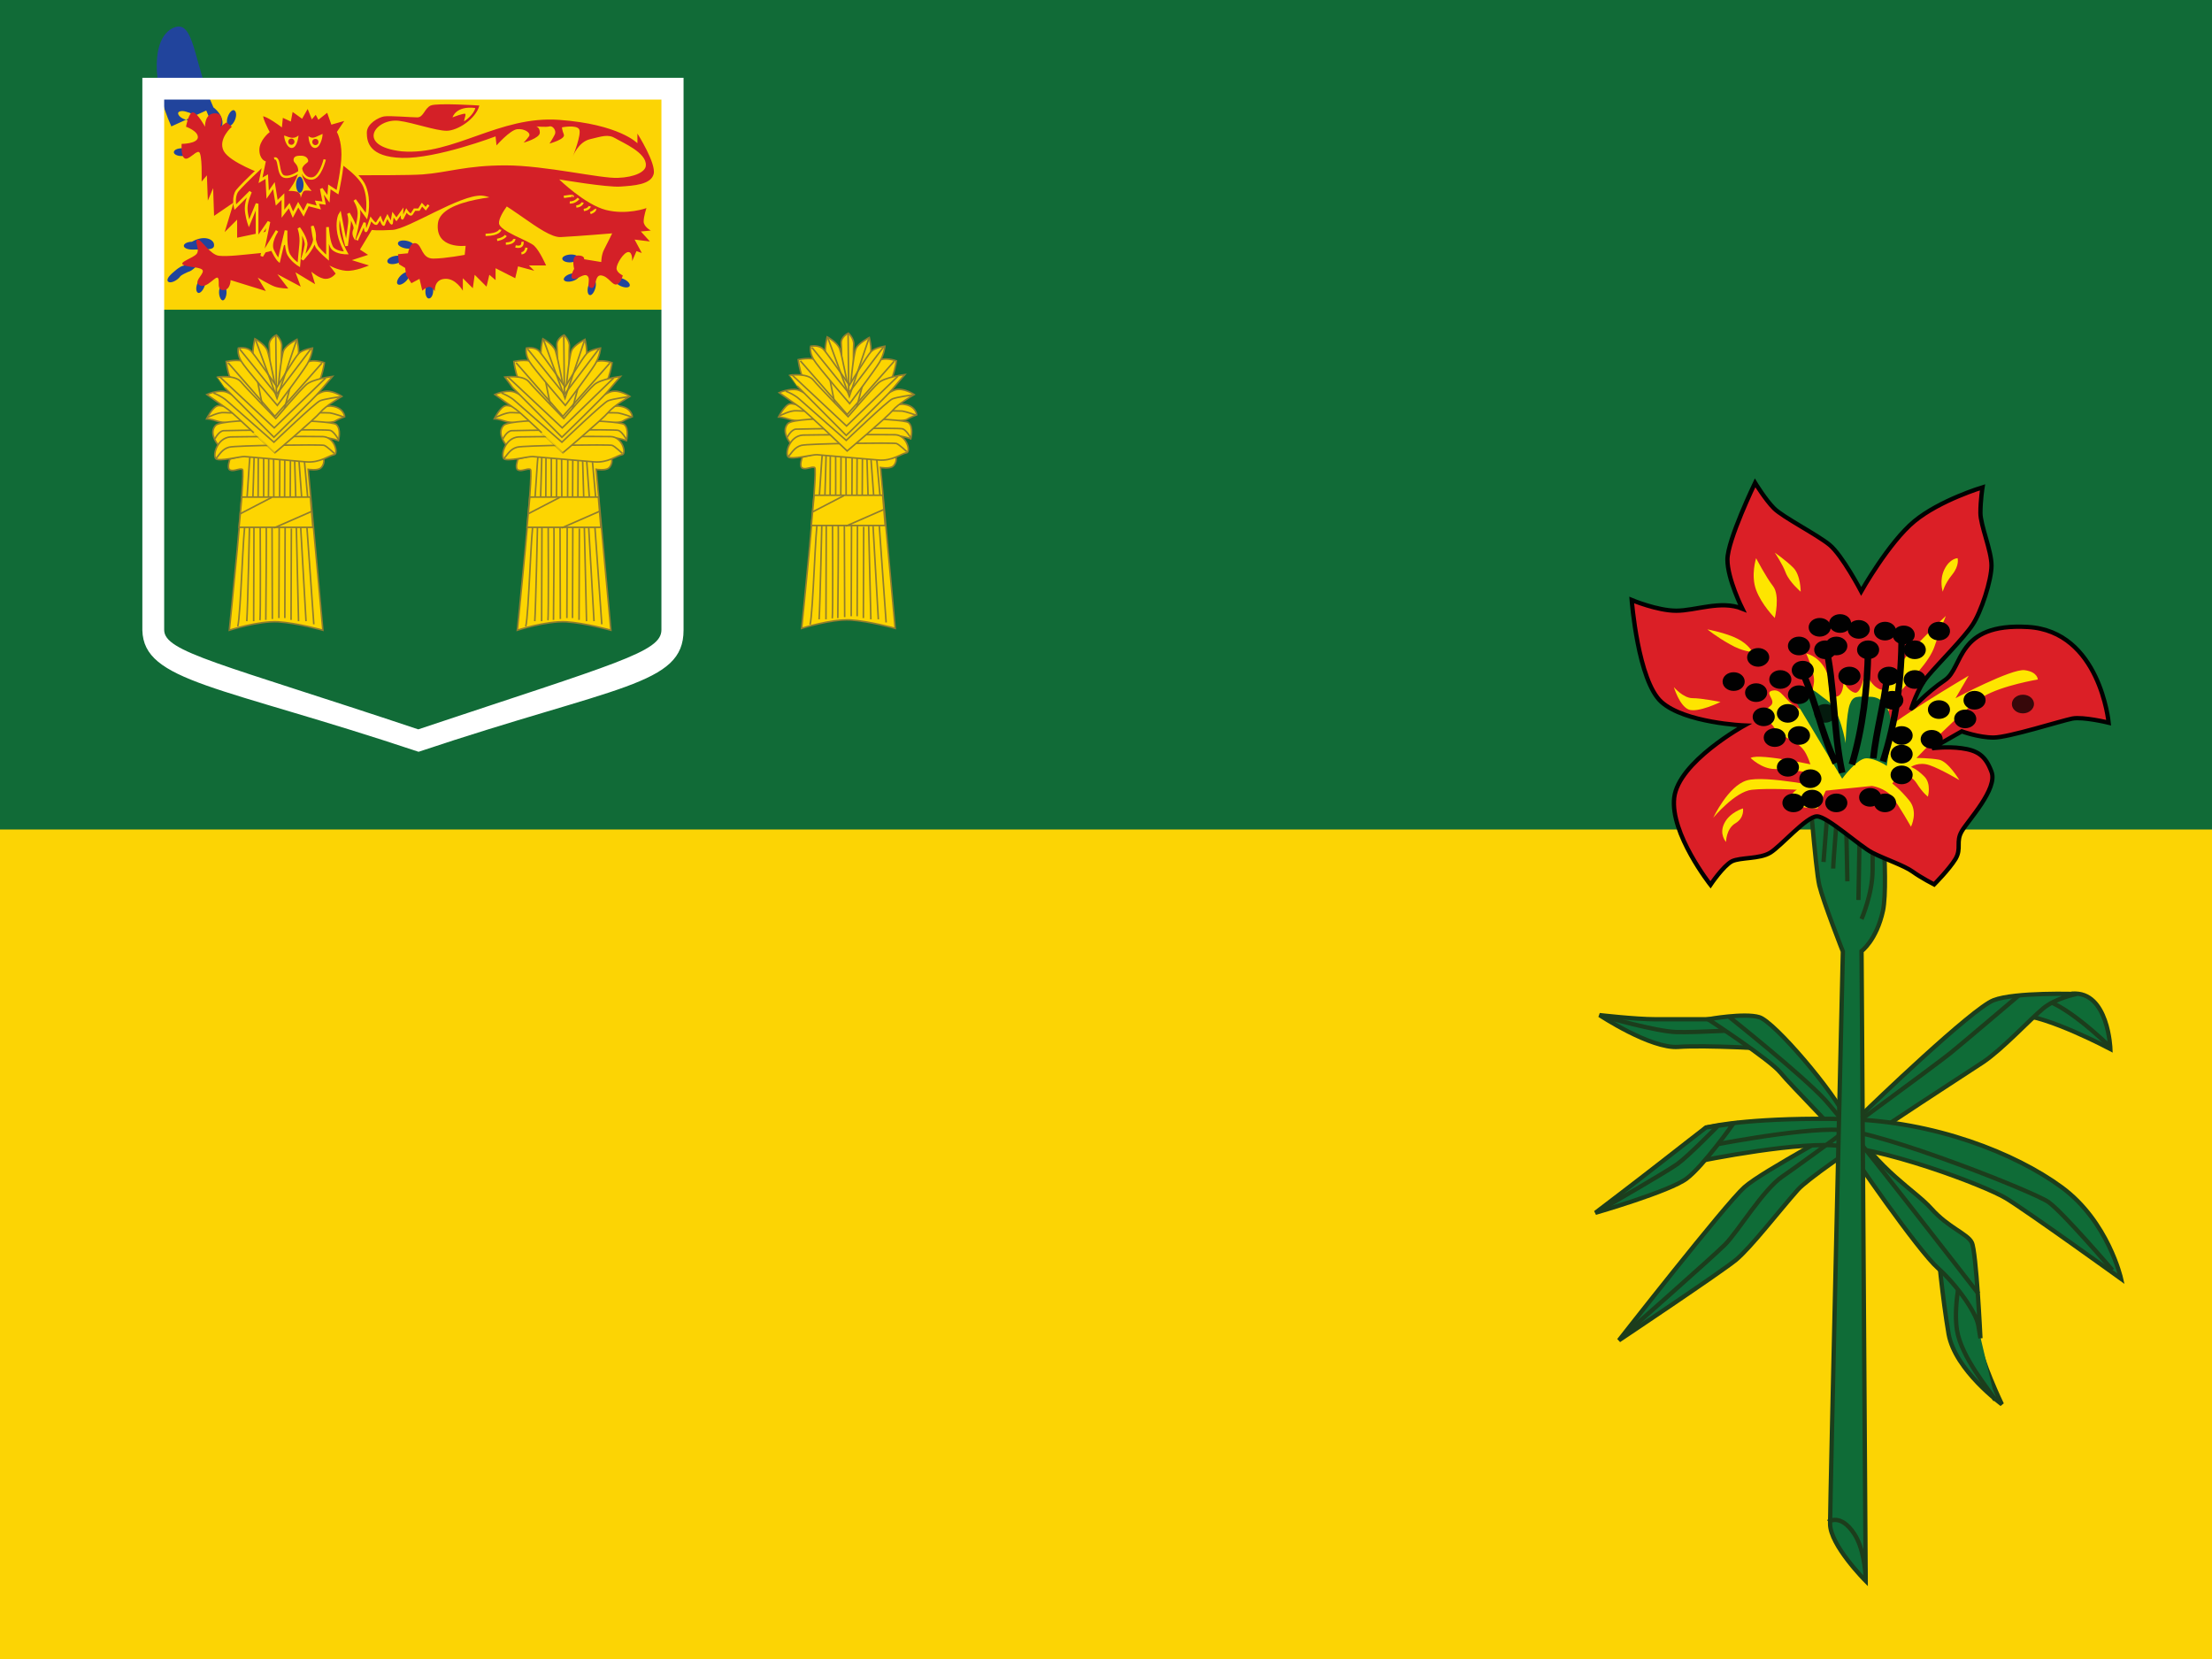
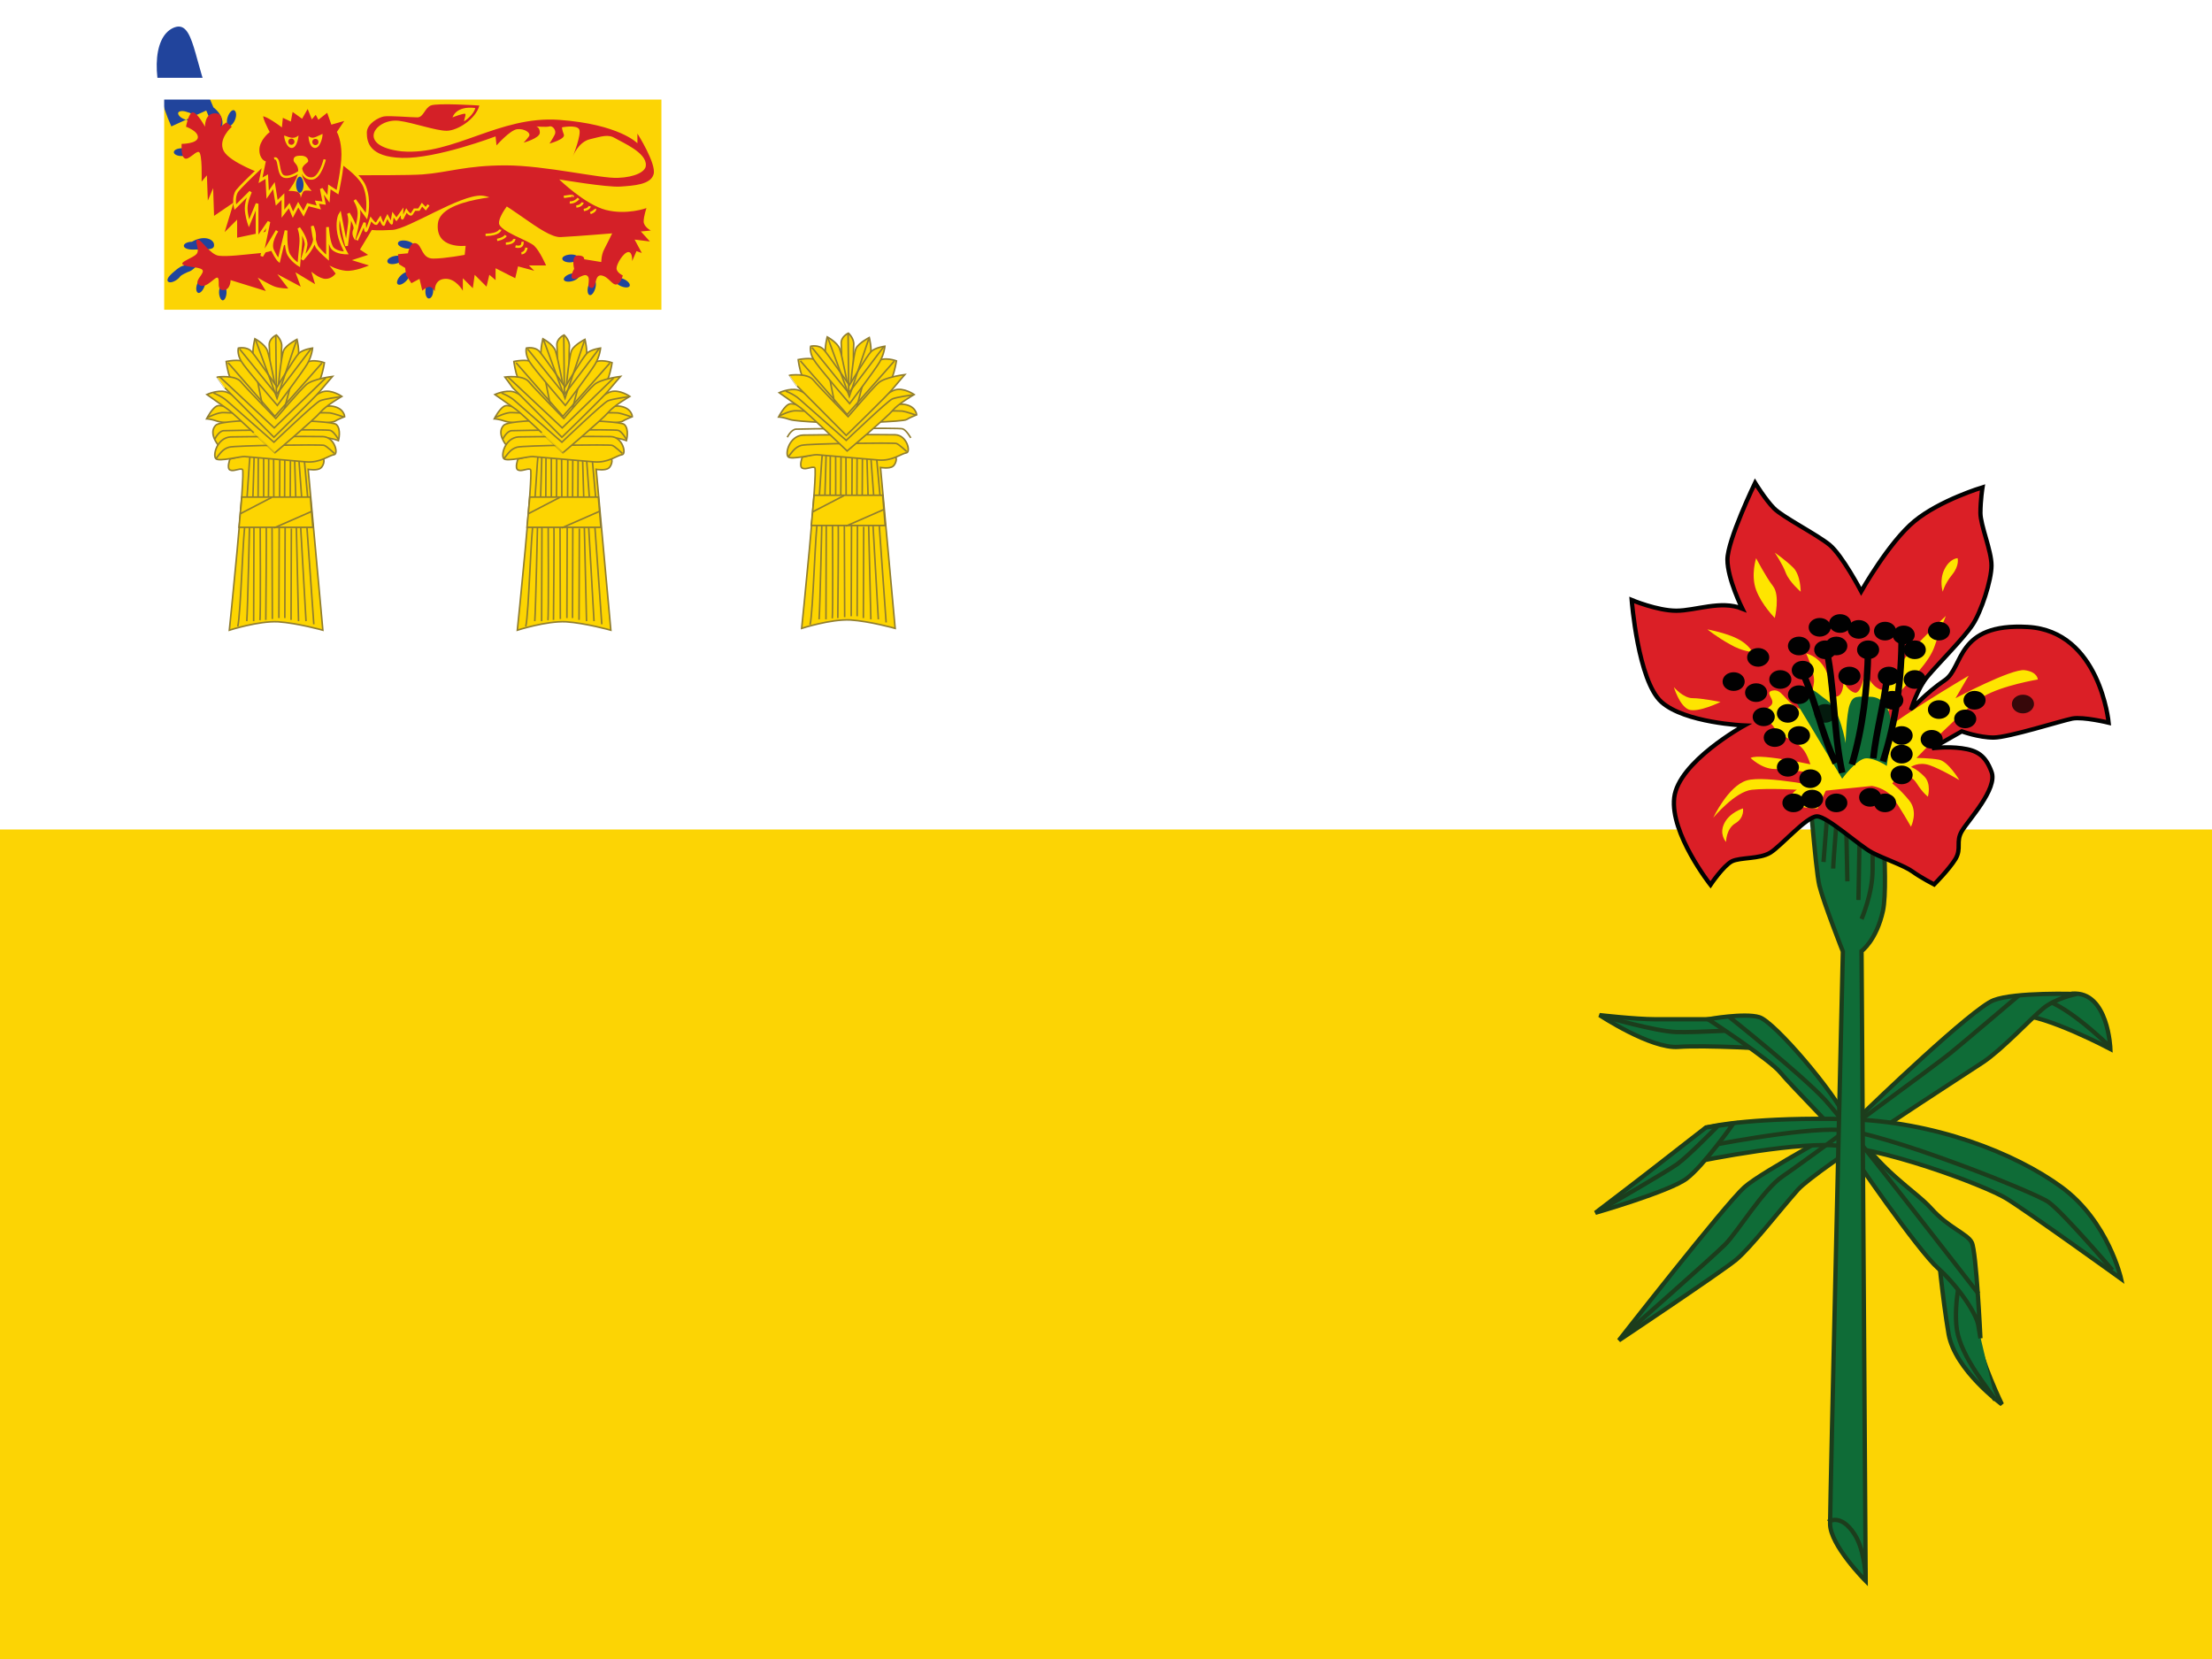
<svg xmlns="http://www.w3.org/2000/svg" version="1.1" id="Layer_1" x="0px" y="0px" viewBox="0 0 640 480" style="enable-background:new 0 0 640 480;" xml:space="preserve">
  <style type="text/css">
	.st0{fill-rule:evenodd;clip-rule:evenodd;fill:#116B37;}
	.st1{fill-rule:evenodd;clip-rule:evenodd;fill:#FCD404;}
	.st2{fill:none;stroke:#010101;stroke-width:1.898;}
	.st3{fill-rule:evenodd;clip-rule:evenodd;fill:#0F6C37;stroke:#1C3D1C;stroke-width:1.246;}
	.st4{fill:none;stroke:#1C3D1C;stroke-width:1.246;}
	.st5{fill-rule:evenodd;clip-rule:evenodd;fill:#DB1F26;stroke:#010101;stroke-width:1.246;}
	.st6{fill-rule:evenodd;clip-rule:evenodd;fill:#FEE500;}
	.st7{fill-rule:evenodd;clip-rule:evenodd;fill:#0F6C37;}
	.st8{fill-rule:evenodd;clip-rule:evenodd;fill:#010101;}
	.st9{fill-rule:evenodd;clip-rule:evenodd;fill:#010101;fill-opacity:0.75;}
	.st10{fill-rule:evenodd;clip-rule:evenodd;fill:#FDD501;stroke:#907D2F;stroke-width:0.5;}
	.st11{fill:none;stroke:#907D2F;stroke-width:0.5;}
	.st12{fill-rule:evenodd;clip-rule:evenodd;fill:#21449C;}
	.st13{fill-rule:evenodd;clip-rule:evenodd;fill:#D42027;}
	.st14{fill-rule:evenodd;clip-rule:evenodd;fill:#D42027;stroke:#FDD501;stroke-width:0.875;}
	.st15{fill:none;stroke:#FDD501;stroke-width:0.75;}
	.st16{fill-rule:evenodd;clip-rule:evenodd;fill:#FDD501;}
	.st17{fill-rule:evenodd;clip-rule:evenodd;fill:#FFFFFF;}
</style>
  <g>
-     <path class="st0" d="M0,0h640.2v480H0V0z" />
+     <path class="st0" d="M0,0v480H0V0z" />
    <path class="st1" d="M0,240h640.2v240H0V240z" />
    <path class="st2" d="M536.2,222.6l-4.9-38.3" />
    <g>
      <path class="st3" d="M579.2,406.3c0,0-13.5-9.8-15.4-20.3c-1.8-10.5-3.1-24.6-3.1-24.6l9.8,5.5c0,0,1.2,14.2,1.8,20.3    C573,393.4,579.2,406.3,579.2,406.3L579.2,406.3z M599.6,287.5c10.4-0.8,11,16,11,16s-18.5-9.8-26.5-9.8S599.6,287.5,599.6,287.5z    " />
      <path class="st4" d="M610.3,302.7c-0.4-0.4-14.1-13.8-20.8-13.7s-6.9,0.3-6.9,0.3" />
      <path class="st3" d="M494.8,294.9h-16c-5.5,0-16-1.2-16-1.2s14.8,9.8,22.8,9.2s27.1,0.6,27.1,0.6l-11.1-8L494.8,294.9z" />
      <path class="st4" d="M464.4,294.2c0,0,14.7,4.2,20.5,4.4s22.2-0.8,22.2-0.8" />
      <path class="st3" d="M577.3,405.1c-1.8-3.1-9.8-12.3-11.1-20.3c-1.2-8,1.8-19.1,1.8-19.1 M468.4,387.8c0,0,30.8-39.4,36.3-44.3    c5.5-4.9,30.8-17.9,33.9-20.9c3.1-3.1,32-30.8,38.2-33.2s24-1.8,24-1.8s-6.2,1.2-9.8,4.3c-3.7,3.1-11.7,11.7-17.2,15.4    c-5.5,3.7-48,30.8-53.6,36.9c-5.5,6.2-13.5,16.6-17.9,20.3C497.9,368.1,468.4,387.8,468.4,387.8L468.4,387.8z" />
      <path class="st3" d="M494.2,294.9c0,0,17.9,11.7,20.9,15.4s17.9,18.5,19.1,20.9s20.9,30.8,26.5,35.7c5.5,4.9,11.1,12.9,11.7,16.6    l0.6,3.7c0,0-1.2-25.2-2.5-27.7c-1.2-2.5-6.8-4.3-11.7-9.8c-4.9-5.5-14.8-10.5-24.6-25.9c-3.1-7.4-20.9-28.3-25.2-29.5    C504.7,293,494.2,294.9,494.2,294.9L494.2,294.9z" />
      <path class="st3" d="M613.7,370c0,0-3.7-16.6-17.2-26.5s-36.9-19.1-62.2-19.7c-25.2-0.6-38.8,1.8-40.6,2.5    c-1.8,0.6-6.2,10.5-6.2,10.5s25.2-5.5,40.6-5.5s46.2,11.7,52.3,15.4S613.7,370,613.7,370L613.7,370z" />
      <path class="st4" d="M470.2,386c0,0,25.2-22.2,28.9-25.9c3.7-3.7,11.1-16,16.6-19.7c5.5-3.7,45.6-33.2,48.6-35.7    c3.1-2.5,19.7-16.6,19.7-16.6" />
      <path class="st4" d="M493,331.8c0,0,27.1-5.5,39.4-4.9s56,17.9,60.3,20.9c4.3,3.1,18.5,19.7,18.5,19.7" />
      <path class="st4" d="M572.4,374.3c0,0-37.6-48.6-44.3-56c-6.8-7.4-27.7-24-27.7-24" />
      <path class="st3" d="M461.6,350.9c0,0,12.9-9.8,18.5-14.2s13.5-10.5,13.5-10.5l7.9-1.1c0,0-8.6,12.2-13.5,15.9    C483.1,344.7,461.6,350.9,461.6,350.9z" />
      <path class="st4" d="M496.9,325.9c0,0-8.4,8.6-11.6,10.9S464,349.5,464,349.5" />
      <path class="st3" d="M539.8,457.4l-1.2-182.2c0,0,4.3-3.1,6.2-11.7c1.8-8.6-1.2-40-1.2-40s-21.5-4.3-20.9-1.8s2.5,29.5,3.7,34.5    c1.2,4.9,6.8,19.1,6.8,19.1s-3.7,159.4-3.7,165.6S539.8,457.4,539.8,457.4L539.8,457.4z" />
      <path class="st4" d="M529,231.6l-1.4,17.8 M530.4,251.3c0-1.8,1.4-18.8,1.4-18.8 M534.5,255l-0.5-25.2 M537.7,260.4l0.5-27.4     M538.6,265.9c0,0,3.2-7.3,3.2-14.2v-16.5 M529,440.3c0,0,3.5-2.6,7.5,3.5c2.7,4.1,3.2,10.6,3.3,12.7" />
    </g>
    <path class="st5" d="M472.1,173.6c0,0,1.8,23.4,8.6,29.5s24,6.8,24,6.8s-19.1,10.5-20.3,20.9s10.5,25.2,10.5,25.2s3.7-5.5,6.2-6.8   c2.5-1.2,8-0.6,11.1-2.5s10.5-10.5,13.5-10.5s12.3,8.6,16,10.5s9.2,3.7,11.7,5.5c2.5,1.8,6.2,3.7,6.2,3.7s4.3-4.3,6.2-7.4   c1.8-3.1,0-4.9,1.8-8c1.8-3.1,10.5-12.3,8.6-17.2c-1.8-4.9-4.3-6.2-8.6-6.8c-4.3-0.6-8.6,0-8.6,0l8.6-4.9c0,0,4.9,1.8,9.2,1.8   c4.3,0,19.7-4.9,22.8-5.5c3.1-0.6,10.5,1.2,10.5,1.2s-2.5-26.5-23.4-27.7c-20.9-1.2-18.5,11.7-24,15.4c-5.5,3.7-9.8,8.6-9.8,8.6   s1.8-6.2,4.9-9.8c3.1-3.7,10.5-11.1,12.9-14.8c2.5-3.7,5.5-12.9,5.5-17.2S573,152,573,148.4c0-3.7,0.6-7.4,0.6-7.4   s-12.3,3.7-19.7,9.8s-15.4,20.3-15.4,20.3s-5.5-10.5-9.2-13.5s-13.5-8-16-10.5c-2.5-2.5-5.5-7.4-5.5-7.4s-8,16.6-8,22.2   s4.3,14.2,4.3,14.2c-6.2-2.5-13.5,0.6-19.1,0.6C479.5,176.7,472.1,173.6,472.1,173.6L472.1,173.6z" />
    <path class="st6" d="M495.7,236.6c0,0,4.3-9.2,9.7-10.8c5.4-1.6,23.2,2.2,23.2,2.2l-2.7,5.9c0,0-7,0-7.6-2.2   c-0.5-2.2,1.6-3.2,1.6-3.2s-8.1-0.5-13,0S495.7,236.6,495.7,236.6L495.7,236.6z" />
    <path class="st6" d="M541.6,227.4c0,0,3.8,0.5,5.9,3.2s5.4,8.6,5.4,8.6s2.2-4.3-0.5-7.6s-4.9-4.9-4.9-4.9l2.2-3.2   c0,0,3.2,0.5,4.9,3.2s3.2,3.8,3.2,3.8s1.1-3.8-1.1-5.9c-2.2-2.2-3.8-2.7-3.8-2.7s2.2-1.6,5.4-0.5c3.2,1.1,8.6,4.3,8.6,4.3   s-3.2-5.4-5.9-5.9s-6.5-0.5-6.5-0.5s14-14.6,19.4-17.8s15.7-4.9,15.7-4.9s0-2.2-3.8-2.7s-20,8.1-20,8.1l3.8-6.5   c0,0-23.8,14-26.5,17.8c-2.7,3.8,4.3-10.3,7-13.5s8.1-8.1,9.7-13c1.6-4.9,3.2-8.6,3.2-8.6s-10.3,9.7-12.4,13s-3.8,9.7-7,8.1   c-3.2-1.6-3.8-5.9-3.8-5.9s-1.1,7.6-3.2,7s-3.2-3.2-3.2-3.2s0,4.9-2.7,4.3s-0.5-4.3-2.7-8.1c-2.2-3.8-5.4-4.3-5.4-4.3   s2.7,5.9,2.2,8.6s-1.1,9.2-4.9,7c-3.8-2.2-4.3-5.4-7-4.9s1.1,2.7-0.5,4.3c-1.6,1.6-4.9,2.7-4.9,2.7s3.8,0.5,5.9,3.8s7,3.2,9.2,7.6   s3.2,10.8,3.2,10.8L541.6,227.4L541.6,227.4z" />
    <path class="st7" d="M520,203.7l13,21.6c0,0,4.3-5.9,7-5.9s5.9,2.2,5.9,2.2s1.6-10.3,1.1-13.5c-0.5-3.2-2.2-6.5-5.9-6.5   s-4.9-0.5-5.9,2.2S534,215,534,215s-1.6-9.7-5.4-12.4s-3.8-3.8-6.5-2.2S520,203.7,520,203.7L520,203.7z" />
    <path class="st6" d="M506.5,219.3c0,0,3.2,3.2,7,3.2c3.8,0,14.6,1.6,14.6,1.6l-0.5-2.2C527.5,222,509.2,217.7,506.5,219.3z    M504.3,233.9c0,0-3.8,1.1-5.4,4.3s0.5,5.4,0.5,5.4s0-3.8,2.7-5.4C504.8,236.6,504.3,233.9,504.3,233.9z M484.3,198.8   c0,0,2.7,3.2,5.4,3.2s8.1,1.1,8.1,1.1s-6.5,3.2-9.2,2.2C485.9,204.2,484.3,198.8,484.3,198.8L484.3,198.8z M494,182.1   c0,0,2.7,2.2,6.5,4.3c3.8,2.2,6.5,2.2,6.5,2.2s-1.1-2.2-4.3-3.8C499.4,183.1,494,182.1,494,182.1z M508.1,161.5c0,0-1.6,4.9,0,9.2   s5.4,8.1,5.4,8.1s1.6-6.5-0.5-9.2S508.1,161.5,508.1,161.5z M513.5,159.9c0,0,2.2,3.2,3.2,5.9c1.1,2.7,4.3,5.4,4.3,5.4s0-4.9-2.2-7   C516.7,162.1,513.5,159.9,513.5,159.9z M566.4,161.5c0,0-2.2,0-3.8,3.2c-1.6,3.2-0.5,6.5-0.5,6.5s0.5-2.2,2.7-4.9   S566.4,161.5,566.4,161.5L566.4,161.5z" />
    <path class="st8" d="M548.6,182.6c0-1.5-1.4-2.7-3.2-2.7s-3.2,1.2-3.2,2.7c0,1.5,1.4,2.7,3.2,2.7   C547.1,185.3,548.6,184.1,548.6,182.6z M543.7,188c0-1.5-1.4-2.7-3.2-2.7s-3.2,1.2-3.2,2.7c0,1.5,1.4,2.7,3.2,2.7   C542.3,190.7,543.7,189.5,543.7,188z" />
    <path class="st8" d="M554,183.7c0-1.5-1.4-2.7-3.2-2.7s-3.2,1.2-3.2,2.7c0,1.5,1.4,2.7,3.2,2.7C552.5,186.4,554,185.2,554,183.7z" />
    <path class="st8" d="M557.2,188c0-1.5-1.4-2.7-3.2-2.7s-3.2,1.2-3.2,2.7c0,1.5,1.4,2.7,3.2,2.7C555.8,190.7,557.2,189.5,557.2,188z    M529.7,181.5c0-1.5-1.4-2.7-3.2-2.7s-3.2,1.2-3.2,2.7c0,1.5,1.4,2.7,3.2,2.7C528.2,184.2,529.7,183,529.7,181.5z" />
    <path class="st8" d="M535.6,180.4c0-1.5-1.4-2.7-3.2-2.7s-3.2,1.2-3.2,2.7c0,1.5,1.4,2.7,3.2,2.7   C534.2,183.1,535.6,181.9,535.6,180.4z" />
    <path class="st8" d="M541,182.1c0-1.5-1.4-2.7-3.2-2.7s-3.2,1.2-3.2,2.7c0,1.5,1.4,2.7,3.2,2.7C539.6,184.8,541,183.5,541,182.1z    M523.7,186.9c0-1.5-1.4-2.7-3.2-2.7s-3.2,1.2-3.2,2.7c0,1.5,1.4,2.7,3.2,2.7C522.3,189.6,523.7,188.4,523.7,186.9z M511.9,190.2   c0-1.5-1.4-2.7-3.2-2.7s-3.2,1.2-3.2,2.7c0,1.5,1.4,2.7,3.2,2.7C510.4,192.9,511.9,191.6,511.9,190.2z M564.2,205.3   c0-1.5-1.4-2.7-3.2-2.7s-3.2,1.2-3.2,2.7c0,1.5,1.4,2.7,3.2,2.7C562.8,208,564.2,206.8,564.2,205.3z M571.8,208   c0-1.5-1.4-2.7-3.2-2.7s-3.2,1.2-3.2,2.7c0,1.5,1.4,2.7,3.2,2.7C570.3,210.7,571.8,209.5,571.8,208z M574.5,202.6   c0-1.5-1.4-2.7-3.2-2.7s-3.2,1.2-3.2,2.7c0,1.5,1.4,2.7,3.2,2.7C573,205.3,574.5,204.1,574.5,202.6z" />
    <path class="st9" d="M588.5,203.7c0-1.5-1.4-2.7-3.2-2.7s-3.2,1.2-3.2,2.7c0,1.5,1.4,2.7,3.2,2.7   C587.1,206.4,588.5,205.1,588.5,203.7z" />
    <path class="st8" d="M520.5,222c0-1.5-1.4-2.7-3.2-2.7s-3.2,1.2-3.2,2.7c0,1.5,1.4,2.7,3.2,2.7C519,224.7,520.5,223.5,520.5,222z    M527,225.3c0-1.5-1.4-2.7-3.2-2.7s-3.2,1.2-3.2,2.7c0,1.5,1.4,2.7,3.2,2.7C525.5,228,527,226.7,527,225.3z M548.6,232.3   c0-1.5-1.4-2.7-3.2-2.7s-3.2,1.2-3.2,2.7c0,1.5,1.4,2.7,3.2,2.7C547.1,235,548.6,233.8,548.6,232.3z" />
    <path class="st8" d="M544.3,230.7c0-1.5-1.4-2.7-3.2-2.7s-3.2,1.2-3.2,2.7c0,1.5,1.4,2.7,3.2,2.7   C542.8,233.4,544.3,232.1,544.3,230.7z M504.8,197.2c0-1.5-1.4-2.7-3.2-2.7s-3.2,1.2-3.2,2.7c0,1.5,1.4,2.7,3.2,2.7   C503.4,199.9,504.8,198.7,504.8,197.2z M511.3,200.4c0-1.5-1.4-2.7-3.2-2.7s-3.2,1.2-3.2,2.7c0,1.5,1.4,2.7,3.2,2.7   C509.9,203.1,511.3,201.9,511.3,200.4z M520.5,206.4c0-1.5-1.4-2.7-3.2-2.7s-3.2,1.2-3.2,2.7c0,1.5,1.4,2.7,3.2,2.7   C519,209.1,520.5,207.8,520.5,206.4z M513.5,207.4c0-1.5-1.4-2.7-3.2-2.7s-3.2,1.2-3.2,2.7c0,1.5,1.4,2.7,3.2,2.7   C512,210.1,513.5,208.9,513.5,207.4z M516.7,213.4c0-1.5-1.4-2.7-3.2-2.7s-3.2,1.2-3.2,2.7c0,1.5,1.4,2.7,3.2,2.7   C515.3,216.1,516.7,214.9,516.7,213.4z M523.7,212.8c0-1.5-1.4-2.7-3.2-2.7s-3.2,1.2-3.2,2.7c0,1.5,1.4,2.7,3.2,2.7   C522.3,215.5,523.7,214.3,523.7,212.8z M518.3,196.6c0-1.5-1.4-2.7-3.2-2.7s-3.2,1.2-3.2,2.7c0,1.5,1.4,2.7,3.2,2.7   C516.9,199.3,518.3,198.1,518.3,196.6z M524.8,193.9c0-1.5-1.4-2.7-3.2-2.7s-3.2,1.2-3.2,2.7c0,1.5,1.4,2.7,3.2,2.7   C523.4,196.6,524.8,195.4,524.8,193.9z M531.3,188c0-1.5-1.4-2.7-3.2-2.7s-3.2,1.2-3.2,2.7c0,1.5,1.4,2.7,3.2,2.7   C529.8,190.7,531.3,189.5,531.3,188z" />
    <path class="st8" d="M534.5,186.9c0-1.5-1.4-2.7-3.2-2.7s-3.2,1.2-3.2,2.7c0,1.5,1.4,2.7,3.2,2.7   C533.1,189.6,534.5,188.4,534.5,186.9z M538.3,195.6c0-1.5-1.4-2.7-3.2-2.7s-3.2,1.2-3.2,2.7c0,1.5,1.4,2.7,3.2,2.7   C536.9,198.3,538.3,197,538.3,195.6z M550.7,202.6c0-1.5-1.4-2.7-3.2-2.7s-3.2,1.2-3.2,2.7c0,1.5,1.4,2.7,3.2,2.7   C549.3,205.3,550.7,204.1,550.7,202.6z M557.2,196.6c0-1.5-1.4-2.7-3.2-2.7s-3.2,1.2-3.2,2.7c0,1.5,1.4,2.7,3.2,2.7   C555.8,199.3,557.2,198.1,557.2,196.6z M564.2,182.6c0-1.5-1.4-2.7-3.2-2.7s-3.2,1.2-3.2,2.7c0,1.5,1.4,2.7,3.2,2.7   C562.8,185.3,564.2,184.1,564.2,182.6z M553.4,224.2c0-1.5-1.4-2.7-3.2-2.7s-3.2,1.2-3.2,2.7c0,1.5,1.4,2.7,3.2,2.7   C552,226.9,553.4,225.7,553.4,224.2z" />
    <path class="st2" d="M542,219.4c0.9-8.1,3.1-15.6,4-23.7" />
    <path class="st8" d="M553.4,218.2c0-1.5-1.4-2.7-3.2-2.7s-3.2,1.2-3.2,2.7c0,1.5,1.4,2.7,3.2,2.7   C552,220.9,553.4,219.7,553.4,218.2z" />
    <path class="st8" d="M553.4,212.8c0-1.5-1.4-2.7-3.2-2.7s-3.2,1.2-3.2,2.7c0,1.5,1.4,2.7,3.2,2.7   C552,215.5,553.4,214.3,553.4,212.8z M522.1,232.3c0-1.5-1.4-2.7-3.2-2.7s-3.2,1.2-3.2,2.7c0,1.5,1.4,2.7,3.2,2.7   C520.7,235,522.1,233.8,522.1,232.3z" />
    <path class="st8" d="M527.5,231.2c0-1.5-1.4-2.7-3.2-2.7s-3.2,1.2-3.2,2.7c0,1.5,1.4,2.7,3.2,2.7   C526.1,233.9,527.5,232.7,527.5,231.2z M534.5,232.3c0-1.5-1.4-2.7-3.2-2.7s-3.2,1.2-3.2,2.7c0,1.5,1.4,2.7,3.2,2.7   C533.1,235,534.5,233.8,534.5,232.3z M523.7,201c0-1.5-1.4-2.7-3.2-2.7s-3.2,1.2-3.2,2.7c0,1.5,1.4,2.7,3.2,2.7   C522.3,203.7,523.7,202.4,523.7,201z" />
    <path class="st9" d="M531.3,206.4c0-1.5-1.4-2.7-3.2-2.7s-3.2,1.2-3.2,2.7c0,1.5,1.4,2.7,3.2,2.7   C529.8,209.1,531.3,207.8,531.3,206.4z" />
    <path class="st2" d="M544.8,220.3c3.7-11.3,5.5-24.1,5.4-36.6" />
    <path class="st8" d="M549.7,195.6c0-1.5-1.4-2.7-3.2-2.7s-3.2,1.2-3.2,2.7c0,1.5,1.4,2.7,3.2,2.7   C548.2,198.3,549.7,197,549.7,195.6z M562.1,213.9c0-1.5-1.4-2.7-3.2-2.7s-3.2,1.2-3.2,2.7c0,1.5,1.4,2.7,3.2,2.7   C560.6,216.6,562.1,215.4,562.1,213.9z" />
    <path class="st2" d="M535.8,221.2c3.2-10.6,4.5-22.1,4.7-33.1 M533,223.6c-2.7-12.6-2-25.1-5-37.8 M531.1,220.8   c-4.3-9.1-5.9-18.7-10.1-27.4" />
    <g transform="translate(-104.847 9.875) scale(.902)">
      <g id="a">
        <path class="st10" d="M189.8,191.2c0,0,5.3-51.2,4.2-51.6c-1.1-0.4-2.8,0.8-4,0.2c-1.1-0.6,0-3.5,0-3.5c1.6-0.5,3.1-0.5,4.7-1.5     c1.6-1,3.2-2.8,4.8-4.2l-4.8-27.6c5.8,6.5,9.3,22.2,10.3,23.3c0.9-1.6,4.1-16.1,10.4-23.8l-4.7,27.6c1.5,1.7,2.5,3.5,3.9,4.4     s3.3,1.7,4.5,1.7c1.6-0.8,1.2,2.1,0,3c-1.1,0.9-4,0.4-4,0.4l4.7,51.6c0,0-8.2-2.3-14.4-2.7C199.1,188.2,189.8,191.2,189.8,191.2     L189.8,191.2z" />
        <path class="st11" d="M194.6,156.5c0.9-2.7,1.5-21.5,2.1-22.9 M197.1,155.3c0.2-2.7,0.7-21.6,0.7-21.6 M192.5,190     c1-4,1.7-31.6,2.5-33.8 M199.1,133.9l-0.1,21.4 M195.4,188.3c0.3-4,0.9-31.7,0.9-31.7 M200.7,155.1c0.2-0.5,0.1-21.1,0.1-21.1      M197.7,156.8l-0.1,31.5 M202.3,155c0-1.5,0.2-19.7,0.1-21 M199.6,188c0.3-0.7,0.1-31,0.1-31 M201.5,187.9c0-2.2,0.3-29,0.1-30.9      M203.5,157.6l0.1,30 M205.8,157.1l-0.1,30.2 M207.7,157l-0.1,30.3 M209.7,158.6l-0.1,29.3 M211.3,158.3l0.7,30 M204,134.4     l0.1,20.4 M212.7,158.3l1.7,30 M206,134.1l-0.1,20.5 M214.7,158.3l2.2,31 M207.6,134l-0.1,20.6 M209.4,135.1l-0.1,19.9      M210.7,134.9l0.6,20.4 M212,134.9l1.5,20.4 M213.7,134.9l1.9,21.1" />
        <path class="st10" d="M203.4,125.4c0,0-15-0.4-17.3-1.2c-2.3-0.8-3.6-0.8-3.6-0.8s1.9-3.8,3.6-4.2s6.3,1.9,6.3,1.9l11.8,4     c0,0,14.1-6.1,18.2-5.8c4.2,0.4,4.4,3.4,4.4,3.4s-2.3,0.9-3.2,1.5C222.5,125,203.4,125.4,203.4,125.4L203.4,125.4z" />
        <path class="st10" d="M186.3,131.9c0,0-3.3-3.8-0.9-6.4c2.4-2.6,37-1.8,38.7-0.3c1.7,1.5,0.7,5.2,0.7,5.2s-1.9-0.8-4.2-0.9     c-2.3-0.2-6.5,3.8-6.5,3.8s-14.4,1.7-15.2,1.3c-0.8-0.4-2.5-5.1-5.5-5.1S186.3,131.9,186.3,131.9L186.3,131.9z" />
        <path class="st10" d="M185.5,136.2c1,1,7.9-0.8,9.2-0.7l19.7,1.7c4.5,0.4,7.4-2.1,9-2.3c1.5-0.2,0.2-5.7-3.6-5.8     c-3.9-0.1-25.4,0-29.6,0.1C185.8,129.5,184.4,135.2,185.5,136.2L185.5,136.2z" />
        <path class="st11" d="M185.2,129.8c0,0,1.2-2.5,2.8-2.6c1.6-0.1,33-0.5,34.2-0.1s2.6,2.9,2.6,2.9" />
        <path class="st10" d="M191.4,112.8c0,0-0.4-0.6-1.3-2.5s-1.3-5.3-1.3-5.3s4.2-0.9,5.9,0.2c1.7,1.1,10.2,10.8,10.2,10.8     s7.2-8.7,9.3-10.4c2.1-1.7,6.1-0.2,6.1-0.2s-0.9,5.9-2.7,7.6c-1.7,1.7-13.9,14.2-13.9,14.2L191.4,112.8L191.4,112.8z" />
        <path class="st10" d="M202.8,113.8c0,0,0-11.6-0.2-13.9c-0.2-2.3,2.3-3.4,2.3-3.4s1.9,1.7,1.7,3.8c-0.2,2.1,0,15,0,15     L202.8,113.8L202.8,113.8z" />
        <path class="st11" d="M182.7,123c0.4-0.1,3.5-1.8,5.5-1.6c1.9,0.3,32.6-0.1,33.9,0.1s4.4,1.3,4.4,1.3 M185.5,136.2     c1.3-1.6,2.1-3.1,4.2-3.7c2.1-0.6,29.6-0.9,30.5-0.6c0.9,0.3,3.3,2.6,3.3,2.6" />
        <path class="st10" d="M189.4,120.4c-2.1-1.5-6.8-4.8-6.8-4.8s3.2-1.5,5.9-0.9c2.7,0.6,15.9,10.1,15.9,10.1s12.5-9.3,15.4-10.1     c2.8-0.8,6.1,1.5,6.1,1.5s-5.2,3-6.9,5.1c-1.7,2.1-14.6,13-14.6,13S191.5,121.9,189.4,120.4L189.4,120.4z" />
        <path class="st10" d="M201.2,122.9c0,0-3.6-17.3-3.8-19.7s0.6-5.5,0.6-5.5s3.2,1.7,4,3.8c0.8,2.1,3.2,15,3.2,15     s1.1-13.5,2.1-15.2c0.9-1.7,4.2-3.4,4.2-3.4s0.9,3.6,0.4,5.7c-0.6,2.1-5.3,19.9-5.3,19.9L201.2,122.9L201.2,122.9z" />
        <path class="st11" d="M184.7,115.1c0,0,2.8,1.1,4.3,2.5c1.5,1.3,15.1,13.3,15.1,13.3s13.4-12.8,14.8-13.3     c1.4-0.6,6.6-1.3,6.6-1.3" />
        <path class="st10" d="M188.3,113.4l15.8,15.9c0,0,12.9-12.5,14.8-14.8c1.9-2.3,4-4.7,4-4.7s-6.5,0.8-8.5,2.7     c-2.1,1.9-9.7,10.8-9.7,10.8s-9.3-9.5-11.2-11.8s-7.6-1.5-7.6-1.5S187.4,112.1,188.3,113.4L188.3,113.4z" />
        <path class="st11" d="M186.6,109.8l17.6,16.5l16.5-16" />
        <path class="st10" d="M205.2,119.1c0,0-10.2-11.8-11.6-14.2s-0.9-4.2-0.9-4.2s2.7-0.6,4.2,1.1c1.5,1.7,8.2,11.4,8.2,11.4     s5.7-9.5,7-10.8c1.3-1.3,4.4-1.7,4.4-1.7s-0.2,2.5-1.7,5.1C213.2,108.5,205.2,119.1,205.2,119.1z" />
        <path class="st11" d="M193.1,101l11.8,14.6l11.2-14.8" />
        <path class="st11" d="M204.7,96.7l0.2,18.6 M198.2,98l6.9,18.8l6.2-18.4" />
        <path class="st11" d="M189.4,105.4l15,17.2l15.1-17.1" />
        <path class="st10" d="M192.9,158.2h23.7l-0.8-9.7h-22L192.9,158.2L192.9,158.2z" />
        <path class="st11" d="M204.1,158.4l12.1-5.3 M193.4,153.8l10-5.2" />
      </g>
      <g id="b" transform="translate(46.178)">
        <g>
          <path class="st10" d="M236,191.2c0,0,5.3-51.2,4.2-51.6c-1.1-0.4-2.8,0.8-4,0.2c-1.1-0.6,0-3.5,0-3.5c1.6-0.5,3.1-0.5,4.7-1.5      c1.6-1,3.2-2.8,4.8-4.2l-4.8-27.6c5.8,6.5,9.3,22.2,10.3,23.3c0.9-1.6,4.1-16.1,10.4-23.8l-4.7,27.6c1.5,1.7,2.5,3.5,3.9,4.4      s3.3,1.7,4.5,1.7c1.6-0.8,1.2,2.1,0,3c-1.1,0.9-4,0.4-4,0.4l4.7,51.6c0,0-8.2-2.3-14.4-2.7C245.3,188.2,236,191.2,236,191.2      L236,191.2z" />
          <path class="st11" d="M240.8,156.5c0.9-2.7,1.5-21.5,2.1-22.9 M243.2,155.3c0.2-2.7,0.7-21.6,0.7-21.6 M238.7,190      c1-4,1.7-31.6,2.5-33.8 M245.2,133.9l-0.1,21.4 M241.6,188.3c0.3-4,0.9-31.7,0.9-31.7 M246.8,155.1c0.2-0.5,0.1-21.1,0.1-21.1       M243.9,156.8l-0.1,31.5 M248.5,155c0-1.5,0.2-19.7,0.1-21 M245.8,188c0.3-0.7,0.1-31,0.1-31 M247.6,187.9      c0-2.2,0.3-29,0.1-30.9 M249.7,157.6l0.1,30 M252,157.1l-0.1,30.2 M253.8,157l-0.1,30.3 M255.9,158.6l-0.1,29.3 M257.5,158.3      l0.7,30 M250.2,134.4l0.1,20.4 M258.9,158.3l1.7,30 M252.2,134.1l-0.1,20.5 M260.9,158.3l2.2,31 M253.8,134l-0.1,20.6       M255.5,135.1l-0.1,19.9 M256.9,134.9l0.6,20.4 M258.1,134.9l1.5,20.4 M259.9,134.9l1.9,21.1" />
          <path class="st10" d="M249.5,125.4c0,0-15-0.4-17.3-1.2c-2.3-0.8-3.6-0.8-3.6-0.8s1.9-3.8,3.6-4.2s6.3,1.9,6.3,1.9l11.8,4      c0,0,14.1-6.1,18.2-5.8c4.2,0.4,4.4,3.4,4.4,3.4s-2.3,0.9-3.2,1.5C268.7,125,249.5,125.4,249.5,125.4L249.5,125.4z" />
          <path class="st10" d="M232.5,131.9c0,0-3.3-3.8-0.9-6.4c2.4-2.6,37-1.8,38.7-0.3c1.7,1.5,0.7,5.2,0.7,5.2s-1.9-0.8-4.2-0.9      c-2.3-0.2-6.5,3.8-6.5,3.8s-14.4,1.7-15.2,1.3c-0.8-0.4-2.5-5.1-5.5-5.1S232.5,131.9,232.5,131.9L232.5,131.9z" />
          <path class="st10" d="M231.7,136.2c1,1,7.9-0.8,9.2-0.7l19.7,1.7c4.5,0.4,7.4-2.1,9-2.3c1.5-0.2,0.2-5.7-3.6-5.8      c-3.9-0.1-25.4,0-29.6,0.1C232,129.5,230.6,135.2,231.7,136.2L231.7,136.2z" />
          <path class="st11" d="M231.4,129.8c0,0,1.2-2.5,2.8-2.6c1.6-0.1,33-0.5,34.2-0.1s2.6,2.9,2.6,2.9" />
          <path class="st10" d="M237.5,112.8c0,0-0.4-0.6-1.3-2.5s-1.3-5.3-1.3-5.3s4.2-0.9,5.9,0.2c1.7,1.1,10.2,10.8,10.2,10.8      s7.2-8.7,9.3-10.4c2.1-1.7,6.1-0.2,6.1-0.2s-0.9,5.9-2.7,7.6c-1.7,1.7-13.9,14.2-13.9,14.2L237.5,112.8L237.5,112.8z" />
          <path class="st10" d="M248.9,113.8c0,0,0-11.6-0.2-13.9c-0.2-2.3,2.3-3.4,2.3-3.4s1.9,1.7,1.7,3.8c-0.2,2.1,0,15,0,15      L248.9,113.8L248.9,113.8z" />
          <path class="st11" d="M228.9,123c0.4-0.1,3.5-1.8,5.5-1.6c1.9,0.3,32.6-0.1,33.9,0.1s4.4,1.3,4.4,1.3 M231.7,136.2      c1.3-1.6,2.1-3.1,4.2-3.7c2.1-0.6,29.6-0.9,30.5-0.6c0.9,0.3,3.3,2.6,3.3,2.6" />
          <path class="st10" d="M235.6,120.4c-2.1-1.5-6.8-4.8-6.8-4.8s3.2-1.5,5.9-0.9c2.7,0.6,15.9,10.1,15.9,10.1s12.5-9.3,15.4-10.1      c2.8-0.8,6.1,1.5,6.1,1.5s-5.2,3-6.9,5.1c-1.7,2.1-14.6,13-14.6,13S237.7,121.9,235.6,120.4L235.6,120.4z" />
          <path class="st10" d="M247.4,122.9c0,0-3.6-17.3-3.8-19.7s0.6-5.5,0.6-5.5s3.2,1.7,4,3.8c0.8,2.1,3.2,15,3.2,15      s1.1-13.5,2.1-15.2c0.9-1.7,4.2-3.4,4.2-3.4s0.9,3.6,0.4,5.7c-0.6,2.1-5.3,19.9-5.3,19.9L247.4,122.9L247.4,122.9z" />
          <path class="st11" d="M230.9,115.1c0,0,2.8,1.1,4.3,2.5c1.5,1.3,15.1,13.3,15.1,13.3s13.4-12.8,14.8-13.3      c1.4-0.6,6.6-1.3,6.6-1.3" />
          <path class="st10" d="M234.5,113.4l15.8,15.9c0,0,12.9-12.5,14.8-14.8c1.9-2.3,4-4.7,4-4.7s-6.5,0.8-8.5,2.7      c-2.1,1.9-9.7,10.8-9.7,10.8s-9.3-9.5-11.2-11.8S232,110,232,110S233.6,112.1,234.5,113.4L234.5,113.4z" />
          <path class="st11" d="M232.8,109.8l17.6,16.5l16.5-16" />
          <path class="st10" d="M251.4,119.1c0,0-10.2-11.8-11.6-14.2s-0.9-4.2-0.9-4.2s2.7-0.6,4.2,1.1c1.5,1.7,8.2,11.4,8.2,11.4      s5.7-9.5,7-10.8c1.3-1.3,4.4-1.7,4.4-1.7s-0.2,2.5-1.7,5.1C259.4,108.5,251.4,119.1,251.4,119.1z" />
          <path class="st11" d="M239.3,101l11.8,14.6l11.2-14.8" />
          <path class="st11" d="M250.9,96.7l0.2,18.6 M244.4,98l6.9,18.8l6.2-18.4" />
          <path class="st11" d="M235.6,105.4l15,17.2l15.1-17.1" />
          <path class="st10" d="M239.1,158.2h23.7l-0.8-9.7h-22L239.1,158.2L239.1,158.2z" />
          <path class="st11" d="M250.2,158.4l12.1-5.3 M239.6,153.8l10-5.2" />
        </g>
      </g>
      <g transform="translate(45.601 -.289)">
        <g transform="translate(46.178)">
          <g>
            <path class="st10" d="M281.6,190.9c0,0,5.3-51.2,4.2-51.6c-1.1-0.4-2.8,0.8-4,0.2c-1.1-0.6,0-3.5,0-3.5       c1.6-0.5,3.1-0.5,4.7-1.5c1.6-1,3.2-2.8,4.8-4.2l-4.8-27.6c5.8,6.5,9.3,22.2,10.3,23.3c0.9-1.6,4.1-16.1,10.4-23.8l-4.7,27.6       c1.5,1.7,2.5,3.5,3.9,4.4s3.3,1.7,4.5,1.7c1.6-0.8,1.2,2.1,0,3c-1.1,0.9-4,0.4-4,0.4l4.7,51.6c0,0-8.2-2.3-14.4-2.7       C290.9,187.9,281.6,190.9,281.6,190.9L281.6,190.9z" />
            <path class="st11" d="M286.4,156.2c0.9-2.7,1.5-21.5,2.1-22.9 M288.8,155c0.2-2.7,0.7-21.6,0.7-21.6 M284.3,189.7       c1-4,1.7-31.6,2.5-33.8 M290.8,133.6l-0.1,21.4 M287.2,188c0.3-4,0.9-31.7,0.9-31.7 M292.4,154.8c0.2-0.5,0.1-21.1,0.1-21.1        M289.5,156.5l-0.1,31.5 M294.1,154.7c0-1.5,0.2-19.7,0.1-21 M291.4,187.7c0.3-0.7,0.1-31,0.1-31 M293.2,187.6       c0-2.2,0.3-29,0.1-30.9 M295.3,157.3l0.1,30 M297.6,156.8l-0.1,30.2 M299.5,156.7l-0.1,30.3 M301.5,158.3l-0.1,29.3 M303.1,158       l0.7,30 M295.8,134.1l0.1,20.4 M304.5,158l1.7,30 M297.8,133.8l-0.1,20.5 M306.5,158l2.2,31 M299.4,133.7l-0.1,20.6        M301.1,134.8l-0.1,19.9 M302.5,134.6l0.6,20.4 M303.7,134.6l1.5,20.4 M305.5,134.6l1.9,21.1" />
            <path class="st10" d="M295.1,125.1c0,0-15-0.4-17.3-1.2c-2.3-0.8-3.6-0.8-3.6-0.8s1.9-3.8,3.6-4.2s6.3,1.9,6.3,1.9l11.8,4       c0,0,14.1-6.1,18.2-5.8c4.2,0.4,4.4,3.4,4.4,3.4s-2.3,0.9-3.2,1.5C314.3,124.7,295.1,125.1,295.1,125.1L295.1,125.1z" />
-             <path class="st10" d="M278.1,131.6c0,0-3.3-3.8-0.9-6.4c2.4-2.6,37-1.8,38.7-0.3c1.7,1.5,0.7,5.2,0.7,5.2s-1.9-0.8-4.2-0.9       c-2.3-0.2-6.5,3.8-6.5,3.8s-14.4,1.7-15.2,1.3c-0.8-0.4-2.5-5.1-5.5-5.1S278.1,131.6,278.1,131.6L278.1,131.6z" />
            <path class="st10" d="M277.3,135.9c1,1,7.9-0.8,9.2-0.7l19.7,1.7c4.5,0.4,7.4-2.1,9-2.3c1.5-0.2,0.2-5.7-3.6-5.8       c-3.9-0.1-25.4,0-29.6,0.1C277.6,129.2,276.2,134.9,277.3,135.9L277.3,135.9z" />
            <path class="st11" d="M277,129.6c0,0,1.2-2.5,2.8-2.6c1.6-0.1,33-0.5,34.2-0.1s2.6,2.9,2.6,2.9" />
            <path class="st10" d="M283.1,112.5c0,0-0.4-0.6-1.3-2.5s-1.3-5.3-1.3-5.3s4.2-0.9,5.9,0.2c1.7,1.1,10.2,10.8,10.2,10.8       s7.2-8.7,9.3-10.4c2.1-1.7,6.1-0.2,6.1-0.2s-0.9,5.9-2.7,7.6c-1.7,1.7-13.9,14.2-13.9,14.2L283.1,112.5L283.1,112.5z" />
            <path class="st10" d="M294.5,113.5c0,0,0-11.6-0.2-13.9c-0.2-2.3,2.3-3.4,2.3-3.4s1.9,1.7,1.7,3.8c-0.2,2.1,0,15,0,15       L294.5,113.5L294.5,113.5z" />
            <path class="st11" d="M274.5,122.7c0.4-0.1,3.5-1.8,5.5-1.6c1.9,0.3,32.6-0.1,33.9,0.1s4.4,1.3,4.4,1.3 M277.3,135.9       c1.3-1.6,2.1-3.1,4.2-3.7c2.1-0.6,29.6-0.9,30.5-0.6c0.9,0.3,3.3,2.6,3.3,2.6" />
            <path class="st10" d="M281.2,120.1c-2.1-1.5-6.8-4.8-6.8-4.8s3.2-1.5,5.9-0.9c2.7,0.6,15.9,10.1,15.9,10.1s12.5-9.3,15.4-10.1       c2.8-0.8,6.1,1.5,6.1,1.5s-5.2,3-6.9,5.1c-1.7,2.1-14.6,13-14.6,13S283.3,121.6,281.2,120.1L281.2,120.1z" />
            <path class="st10" d="M293,122.6c0,0-3.6-17.3-3.8-19.7s0.6-5.5,0.6-5.5s3.2,1.7,4,3.8c0.8,2.1,3.2,15,3.2,15       s1.1-13.5,2.1-15.2c0.9-1.7,4.2-3.4,4.2-3.4s0.9,3.6,0.4,5.7c-0.6,2.1-5.3,19.9-5.3,19.9L293,122.6L293,122.6z" />
            <path class="st11" d="M276.5,114.8c0,0,2.8,1.1,4.3,2.5c1.5,1.3,15.1,13.3,15.1,13.3s13.4-12.8,14.8-13.3       c1.4-0.6,6.6-1.3,6.6-1.3" />
            <path class="st10" d="M280.1,113.1l15.8,15.9c0,0,12.9-12.5,14.8-14.8c1.9-2.3,4-4.7,4-4.7s-6.5,0.8-8.5,2.7       c-2.1,1.9-9.7,10.8-9.7,10.8s-9.3-9.5-11.2-11.8s-7.6-1.5-7.6-1.5S279.2,111.8,280.1,113.1L280.1,113.1z" />
-             <path class="st11" d="M278.4,109.5L296,126l16.5-16" />
            <path class="st10" d="M297,118.8c0,0-10.2-11.8-11.6-14.2s-0.9-4.2-0.9-4.2s2.7-0.6,4.2,1.1c1.5,1.7,8.2,11.4,8.2,11.4       s5.7-9.5,7-10.8c1.3-1.3,4.4-1.7,4.4-1.7s-0.2,2.5-1.7,5.1C305,108.2,297,118.8,297,118.8z" />
            <path class="st11" d="M284.9,100.8l11.8,14.6l11.2-14.8" />
            <path class="st11" d="M296.5,96.4l0.2,18.6 M290,97.7l6.9,18.8l6.2-18.4" />
            <path class="st11" d="M281.2,105.1l15,17.2l15.1-17.1" />
            <path class="st10" d="M284.7,157.9h23.7l-0.8-9.7h-22L284.7,157.9L284.7,157.9z" />
            <path class="st11" d="M295.8,158.1l12.1-5.3 M285.2,153.5l10-5.2" />
          </g>
        </g>
      </g>
      <path class="st1" d="M165.5,17.5H332v70.9H165.5V17.5z" />
      <path class="st12" d="M299.9,79.2c1.4-0.4,2.3-1.3,2.1-1.9c-0.2-0.7-1.5-0.8-2.8-0.4l0,0c-1.4,0.4-2.3,1.3-2.1,1.9    C297.3,79.4,298.6,79.6,299.9,79.2z M307.2,81.5c0.4-1.4,0.1-2.7-0.5-2.8c-0.7-0.2-1.5,0.8-1.8,2.2c0,0,0,0,0,0    c-0.4,1.4-0.1,2.7,0.5,2.8C306,83.9,306.8,82.9,307.2,81.5C307.2,81.5,307.2,81.5,307.2,81.5z M315.3,80.8c1.3,0.6,2.6,0.6,2.9,0    c0.3-0.6-0.5-1.6-1.8-2.2c-1.3-0.6-2.6-0.6-2.9,0C313.2,79.2,314,80.2,315.3,80.8z M299.3,73.2c1.4-0.1,2.6-0.7,2.5-1.4    s-1.2-1.2-2.7-1.1c0,0,0,0,0,0c-1.4,0.1-2.6,0.7-2.5,1.4S297.9,73.3,299.3,73.2C299.3,73.2,299.3,73.2,299.3,73.2z M246.2,68.7    c1.4,0.3,2.7,0,2.8-0.7s-0.9-1.4-2.3-1.7c0,0,0,0,0,0c-1.4-0.3-2.7,0-2.8,0.7C243.7,67.7,244.8,68.4,246.2,68.7    C246.2,68.7,246.2,68.7,246.2,68.7z M243.3,73.6c1.4-0.3,2.4-1.1,2.2-1.8c-0.2-0.7-1.4-0.9-2.8-0.6c-1.4,0.3-2.4,1.1-2.2,1.8    C240.6,73.7,241.9,74,243.3,73.6C243.3,73.6,243.3,73.6,243.3,73.6z M255.2,82.2c0.1-1.4-0.4-2.6-1.1-2.6c-0.7,0-1.3,1.1-1.4,2.6    c0,0,0,0,0,0c-0.1,1.4,0.4,2.6,1.1,2.6C254.6,84.8,255.2,83.6,255.2,82.2C255.2,82.2,255.2,82.2,255.2,82.2z M246.5,79.2    c1-1,1.4-2.3,0.9-2.7c-0.5-0.5-1.7,0-2.7,1c0,0,0,0,0,0c-1,1-1.4,2.3-0.9,2.7C244.3,80.7,245.5,80.2,246.5,79.2z M191.7,27.3    c0.5-1.4,0.3-2.6-0.4-2.9c-0.6-0.2-1.5,0.7-2,2.1c0,0,0,0,0,0c-0.5,1.4-0.3,2.6,0.4,2.9C190.3,29.6,191.2,28.6,191.7,27.3    C191.7,27.3,191.7,27.3,191.7,27.3z M184.7,23.5c-6.5-14.4-6-28.6-12.9-25.5c-6.8,3.1-7.1,17.2-0.6,31.6c0,0,0,0,11.2-5.1    c1.6,3.6,2.4,6.8,4.1,6C188.2,29.7,188.2,26.2,184.7,23.5z M174.8,36.6c-1.6,0-2.8,0.5-2.8,1.3c0,0.7,1.3,1.3,2.8,1.2    c1.3,0.3,3-0.1,3.6-0.7c0.6-0.6,0.1-1.4-1.2-1.6C176.4,36.5,175.6,36.5,174.8,36.6z M176.3,25c-1.3-0.5-2.6-0.4-2.9,0.2    c-0.2,0.6,0.6,1.6,2,2.1c1.6,0.6,3,0.7,3.3-0.1S178,25.4,176.3,25z M177.8,66.6c-1.4,0-2.6,0.6-2.6,1.3c0,0.7,1.2,1.2,2.6,1.2l0,0    c3.9-0.1,7.2,0.4,7.1-1.4C185,65.8,181.7,64.3,177.8,66.6z M175.1,74.3c-0.9-0.1-3.8,2.4-4.6,3.4c-0.8,1-0.7,1.8,0.2,1.9    c0.9,0.1,2.4-0.7,3.2-1.7c0.2-0.3,0.4-0.6,2.6-1.6c1.1-0.2,2.9-1.8,3.4-2.8c0.5-1,0.1-1.6-1-1.4C177.8,72.3,176.5,73.2,175.1,74.3    z M181.8,81c0.5-1.3,0.4-2.6-0.3-2.9c-0.6-0.2-1.6,0.7-2,2c0,0,0,0,0,0c-0.5,1.3-0.4,2.6,0.3,2.9C180.4,83.2,181.3,82.3,181.8,81    C181.8,81,181.8,81,181.8,81z M188.9,82.8c0-1.4-0.6-2.6-1.2-2.6s-1.2,1.2-1.2,2.6s0.6,2.6,1.2,2.6S188.9,84.2,188.9,82.8z" />
      <path class="st13" d="M270,22.9c0,0-13.6-0.9-15.6,0c-2,0.9-2.3,3.8-4.3,3.8c-2,0-8.9-0.6-10.7-0.3c-1.7,0.3-5.5,2.3-5.5,5.2    c0,2.9,0.7,7.8,11.3,8.1c11.1,0.3,30-6.9,30-6.9l0.3,2.9c0,0,4.3-4.9,6.6-5.2c2.3-0.3,4.6,1.2,3.8,2.3c-0.9,1.2-1.7,2-1.7,2    s5.2-1.4,5.2-3.2s-1.2-2-1.2-2s3.2,0.3,4.3,0s2.3,1.4,1.7,2.6s-1.7,2.9-1.7,2.9s5.2-1.4,4.6-2.9s-0.6-2.3-0.6-2.3s4.6-0.9,5.5,0.6    s-2,8.7-2,8.7s1.7-4.6,5.5-5.5c3.8-0.9,5.8-1.7,8.1-0.3s10.1,4.6,9.8,8.7c0,2-3.5,3.8-8.9,4c-5.5,0.3-23.4-4-36.1-4    c-12.7,0-18.5,2.3-26.6,2.9c-8.1,0.6-51.1,0-51.1,0s-10.7-3.8-12.7-7.5c-2-3.8,2.6-7.8,2.6-7.8l-1.7-1.4l-2,1.4    c0,0,1.7-4.3-1.7-4.3s-3.2,4.3-3.2,4.3s-2.3-4.3-3.8-4.6c-1.4-0.3-2.3,4.6-2.3,4.6s4,1.4,3.8,3.5c-0.3,2-5.2,2-5.2,2    s-0.3,3.8,0.9,4.6c1.2,0.9,3.5-2.3,4.6-2c1.2,0.3,0.9,9.5,0.9,9.5l1.7-2l0.3,8.1l1.7-4l0.3,8.9l6.3-4.3l-2.9,9.5l4-4v5.8l21.9-4.6    l-2.3,4c0,0-5.8,4.9-11.8,5.5c-6.1,0.6-10.7,1.2-13.6,0.9c-2.9-0.3-5.8-5.5-6.9-5.2c-1.2,0.3,0.9,3.2-0.3,4.6    c-1.2,1.4-5.8,2.6-4.3,3.5s6.3,0.6,6.3,2c0,1.4-3.2,3.5-0.9,4.6s5.2-3.5,5.8-2.3s-0.6,3.8,1.7,3.8c2.3,0,2.3-3.2,2.3-3.2l11.3,3.5    l-2.6-4.3c0,0,3.8,2.3,5.5,2.9s4.3,0.6,4.3,0.6l-3.5-4.6l7.5,4l-1.7-4.6l6.3,3.8l-1.2-4c0,0,2.6,2.3,4.6,2.3s3.2-1.7,3.2-1.7    l-2-2.6c0,0,2.3,1.4,5.2,1.7s7.5-1.7,7.5-1.7l-5.5-1.7l5.2-1.7l-2.6-1.7l3.8-6.3c0,0,1.4,0.3,6.6,0s21.6-11.3,28.6-11    c6.9,0.3,19.6,13.6,25.4,13.3c5.8-0.3,16.5-1.2,16.5-1.2s-1.7,3.5-2.6,5.2s-0.9,4-0.9,4l-5.5-0.9c0,0,0.3-1.2-2-1.2    s-1.2,4.3-1.2,4.3s-1.7,2.9-0.3,3.2c1.4,0.3,3.5-2,4.6-0.9s-0.6,3.5,1.2,3.8s0.9-4.3,3.2-4s3.5,3.2,4.9,2.9c1.4-0.3,2-2.9,2-2.9    s-2-0.9-2-2.3c0-1.4,2.3-5.2,3.8-5.2c1.4,0,1.2,2.9,1.2,2.9l1.4-3.2l1.7,0.6l-2.3-4.3l4.9,0.6l-2.9-3.2l3.2-0.3    c0,0-2.3-1.2-2.3-2.9s0.9-4.3,0.9-4.3s-6.3,2.3-13,0.6s-15-9.8-15-9.8s15.3,2.6,19.6,2.3s9.8-0.6,10.7-4s-5.2-13-5.2-13V35    c0,0-5.8-6.1-25.1-7.5c-19.3-1.4-33.8,11.5-50.5,10.1c-15-1.7-8.4-10.7-0.9-9.8c4.6,0.6,11.8,3.2,15.3,3.2S268.9,27.2,270,22.9    L270,22.9z" />
      <path class="st13" d="M281.8,51.5c-2,0.3-24.2,0.9-25.1,9.2c-0.9,8.4,8.9,7.2,8.9,7.2l-0.3,2.9c0,0-6.3,1.2-10.1,1.2    c-3.8,0-3.5-4.3-5.5-4.9c-2-0.6-2.6,3.2-2.6,3.2l-3.2,0.3l0.3,3.2l2,1.2l0.3,2.3l1.7,2.6l2.6-1.4l0.9,3.8c0,0,0.9-0.9,2-1.2    s2,1.4,2,1.4s-0.3-3.8,3.2-4c3.5-0.3,5.8,3.8,5.8,3.8v-4l3.2,3.2l0.6-4.3l3.8,3.8l0.9-3.8l2,1.7v-3.8l6.3,3.2l0.9-3.8l5.2,1.4    l-1.7-1.7h5.5c0,0-2-4.6-3.8-6.3s-11-4.6-11.3-7.2C276.1,57.8,281.8,51.5,281.8,51.5L281.8,51.5z" />
      <path class="st14" d="M206.2,37.6c-1.2,0-12.4,10.7-13.9,12.7c-1.4,2-0.6,5.2-0.6,5.2l4.9-4.9c0,0-1.4,2.9-1.4,5.2    s0.9,4.9,0.9,4.9l2.6-6.3v11.3l3.8-5.5l-2.3,11l4.9-8.1c0,0-2.6,3.8-1.4,6.3s2,3.2,2,3.2L208,63c0,0-0.3,5.8,0.9,7.8    c1.2,2,3.2,3.2,3.2,3.2s0.3-3.8,0.6-6.6c0.3-2.9-0.6-5.2-0.6-5.2s2.6,3.5,2.3,5.5c-0.3,2-1.2,4.6-1.2,4.6s3.2-3.2,3.8-5.8    c0.6-2.6-0.6-4.9-0.6-4.9s0.6,5.5,1.7,6.9s3.2,3.2,3.2,3.2v-9.8c0,0,0.3,5.5,1.7,6.9s4.3,1.4,4.3,1.4s-2.3-4-2.6-7.5    c-0.3-3.5,0.6-4.9,0.6-4.9s0.9,4.6,1.2,6.3s0.9,3.8,0.9,3.8s0.6-4.9,0.9-6.9c0.3-2-0.3-3.5-0.3-3.5s2.6,4,2,5.2    c-0.6,1.2,0,2.3,0,2.3s1.4-5.2,1.4-7.5c0-2.3-1.4-4.3-1.4-4.3l3.8,5.2c0,0,1.2-4.9-0.6-9.5s-10.7-9.8-10.7-9.8L206.2,37.6    L206.2,37.6z" />
      <path class="st14" d="M202.2,31.3c0,0-3.2,2.6-3.2,5.8s2,4,2,4l-1.2,5.8l2-1.2l0.3,5.8l2-2.9l0.9,5.5l2-2v5.5l2-2.6l1.2,2.9    l1.7-3.2l1.7,2.9l1.4-2.9l3.5,0.9l-0.6-1.7l2.3,0.3l-0.9-4.6l2.3,3.2l0.3-3.8l2.6,1.7c0,0,1.7-7.5,1.7-12.1s-1.4-7.2-1.4-7.2    l2.9-4.3l-4.9,1.4l-1.4-4l-2.9,2.3l-0.9-1.7l-1.2,1.4l-1.4-3.5l-2,3.5l-3.2-2.3l-0.6,3.2l-2.6-1.2l-0.3,2.9c0,0-4.3-3.2-5.8-3.2    C199.3,25.8,202.2,31.3,202.2,31.3L202.2,31.3z" />
      <path class="st15" d="M204.2,39.9c2-0.6,0.9,5.2,3.2,5.8s5.5-2,5.5-2s0.9,2.9,3.5,2.6c2.6-0.3,4-6.1,4-6.1" />
      <path class="st16" d="M208.8,50.3c0,0,2.9-3.7,3.1-6.2c0.1-2.4-1.5-2.7-1.5-3.7s0.7-1.4,2.1-1.4c1.5-0.1,2.5,0.6,2.6,1.6    c0.1,0.9-2.1,1-2.1,3.6s3.2,6.1,3.2,6.1s-1.8-0.3-2.4,0s-1.1,2.3-1.1,2.3s0.1-1.8-1.3-2.1S208.8,50.3,208.8,50.3z" />
      <path class="st12" d="M213.6,48.3c0-1.4-0.6-2.6-1.2-2.6s-1.2,1.2-1.2,2.6l0,0c0,1.4,0.6,2.6,1.2,2.6S213.6,49.8,213.6,48.3z" />
      <path class="st16" d="M212,32.5c-1.4,1.2-2.6,0.8-4.6,0c-0.1,1,0.9,4.3,2.6,4C211.7,36.2,212,32.5,212,32.5L212,32.5z M210.7,34.5    c0,0.5-0.4,1-1,1s-1-0.4-1-1s0.4-1,1-1S210.7,34,210.7,34.5z M215.2,32.7c1.4,1.2,2.5,0.1,4.5-0.7c0.1,1-0.8,4.8-2.6,4.5    C215.4,36.2,215.2,33.2,215.2,32.7z M216.4,34.6c0,0.5,0.4,1,1,1s1-0.4,1-1s-0.4-1-1-1S216.4,34,216.4,34.6z" />
      <path class="st15" d="M230.7,66.1c0.2-0.4,2.5-5.6,2.5-5.6s0.1,3.1,0.5,2.6c0.4-0.5,1.5-3.8,1.5-3.8s1.5,2.1,1.9,1.4    c0.4-0.7,1.1-1.7,1.1-1.7s1,2.8,1.2,2s1.1-2.5,1.1-2.5s1.4,2.8,1.4,2.1c0-0.6,0.4-2.7,0.4-2.7l1.1,1.5l1.8-2.5    c0,0-0.2,2.9,0.2,2.1c0.4-0.7,1.2-2.4,1.2-2.4s1.2,1.8,1.7,1.1c0.5-0.7,0.9-1.4,0.9-1.4h1.4l1-1.6l1.2,1.3l0.9-1.2 M272,64.4    c4.5-0.1,4.7-1.7,4.7-1.7 M275.7,66c0,0,2-0.3,2.8-1.4 M278.5,67.2c2.8-0.1,2.7-1.5,2.7-1.5 M281.6,68.1c2.7,0.6,2.2-1.5,2.2-1.5     M283.5,70.3c1.4-0.1,1.6-1.8,1.6-1.8 M297.1,52.2c3.5-0.6,2.8-0.1,2.8-0.1 M299,54c1.7,0.1,2.8-1.3,2.8-1.3 M301.1,55.3    c1.8-0.2,2-1.3,2-1.3 M303.5,56.4c1.7-0.2,1.9-1.2,1.9-1.2 M305.6,57.4c1.8-0.7,1.5-1.3,1.5-1.3" />
      <path class="st16" d="M268.7,23.7c-6.3-0.8-7.3,3-7.3,3s3.8-1.5,4.1-1.1s-0.7,2.5-0.3,2.3S268.2,25.8,268.7,23.7z" />
      <path class="st17" d="M161.9,14h173.6v177.2c0,17.7-21.3,17.7-85,39c-63.8-21.3-88.2-22.4-88.6-39L161.9,14L161.9,14z M169,21    h159.4v170.1c0,7.1-14.2,10.6-78,31.9c-63.8-21.3-81.5-24.8-81.5-31.9V21z" />
    </g>
  </g>
</svg>